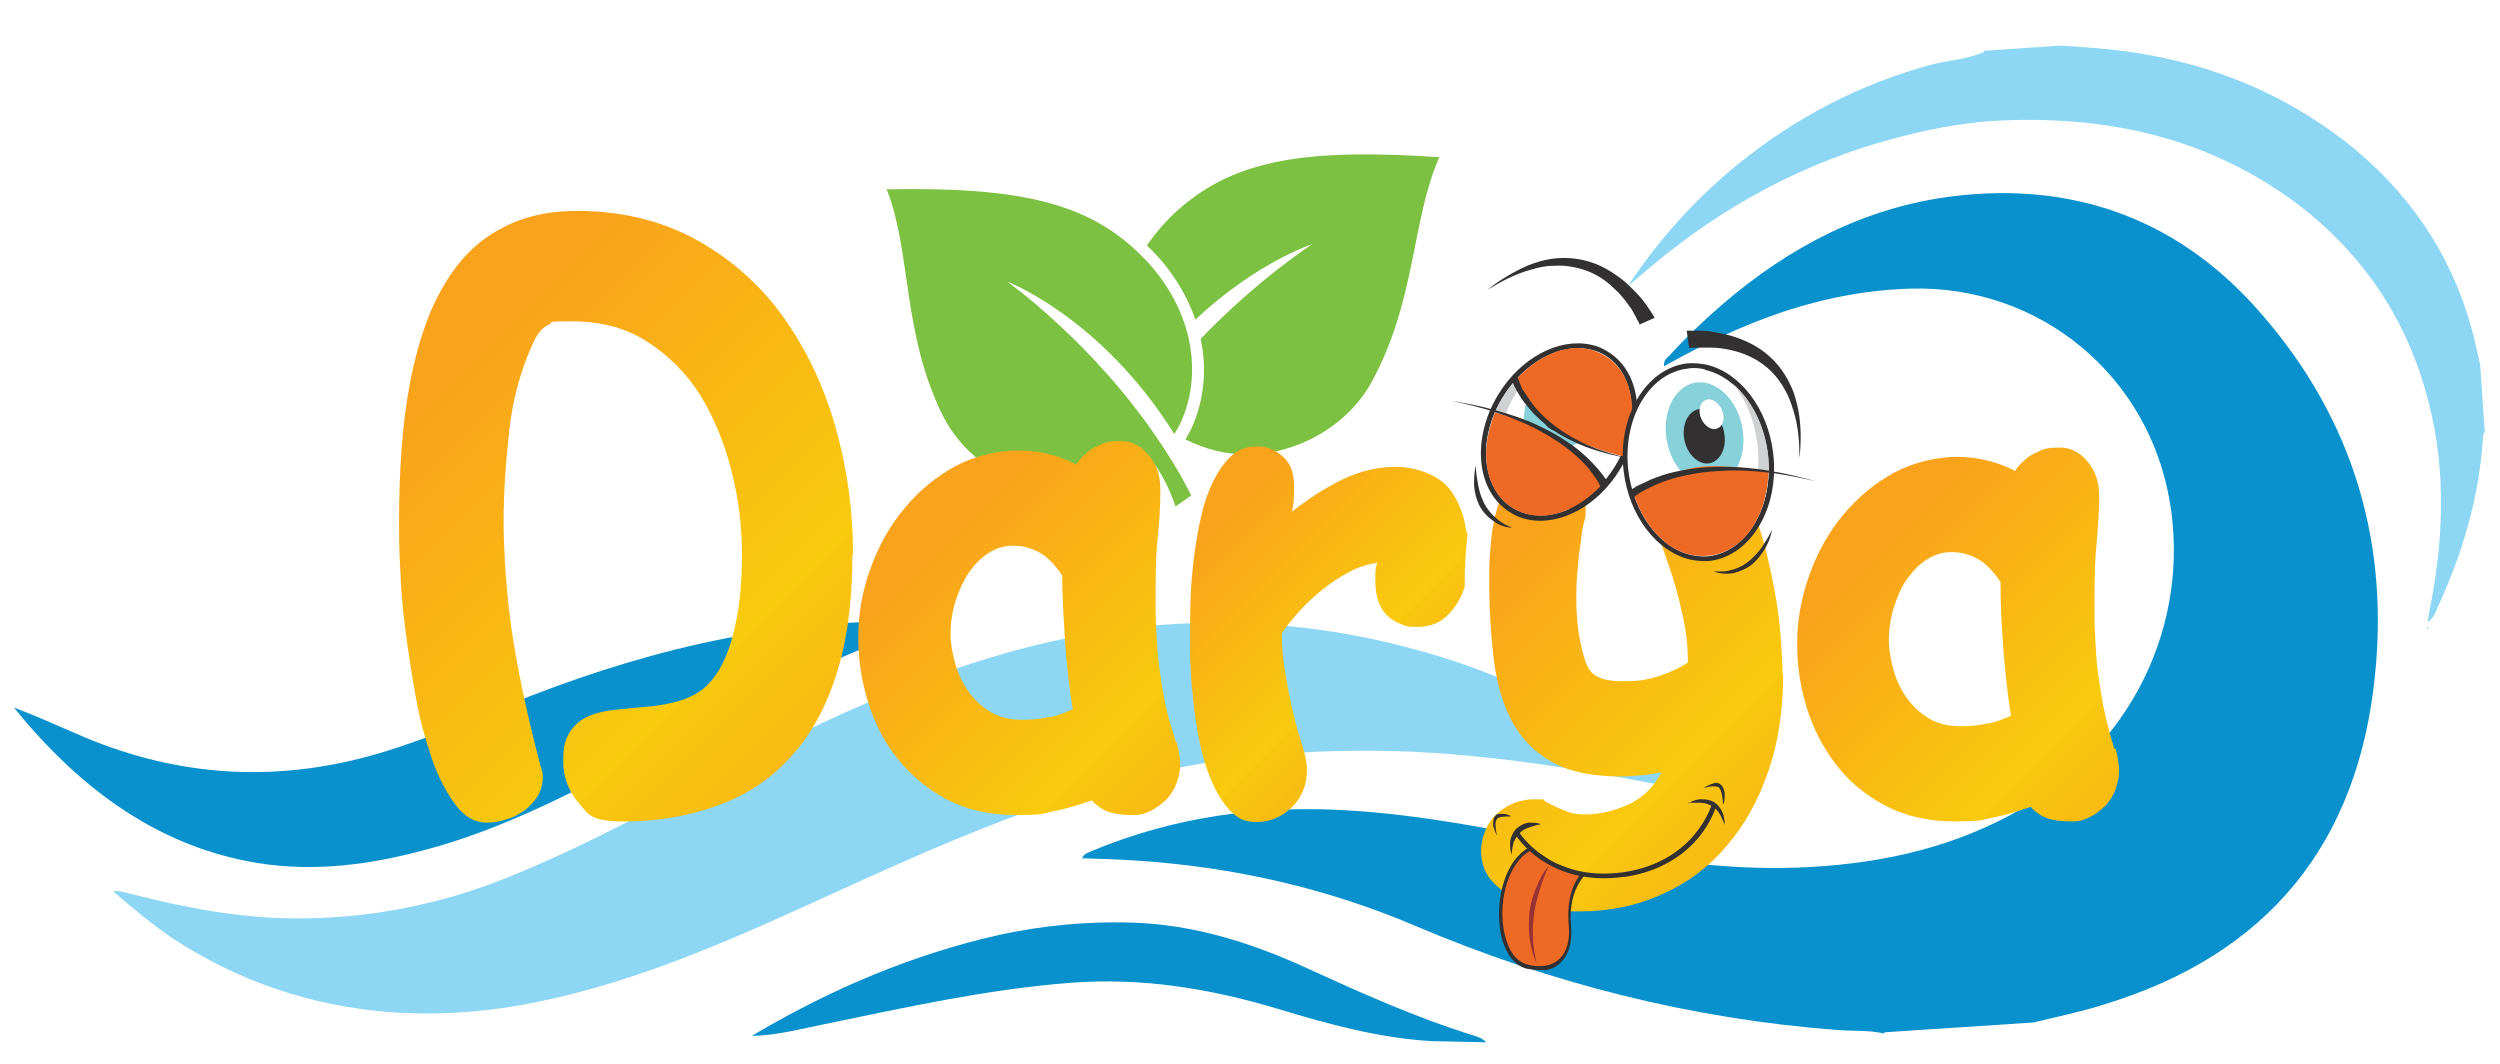
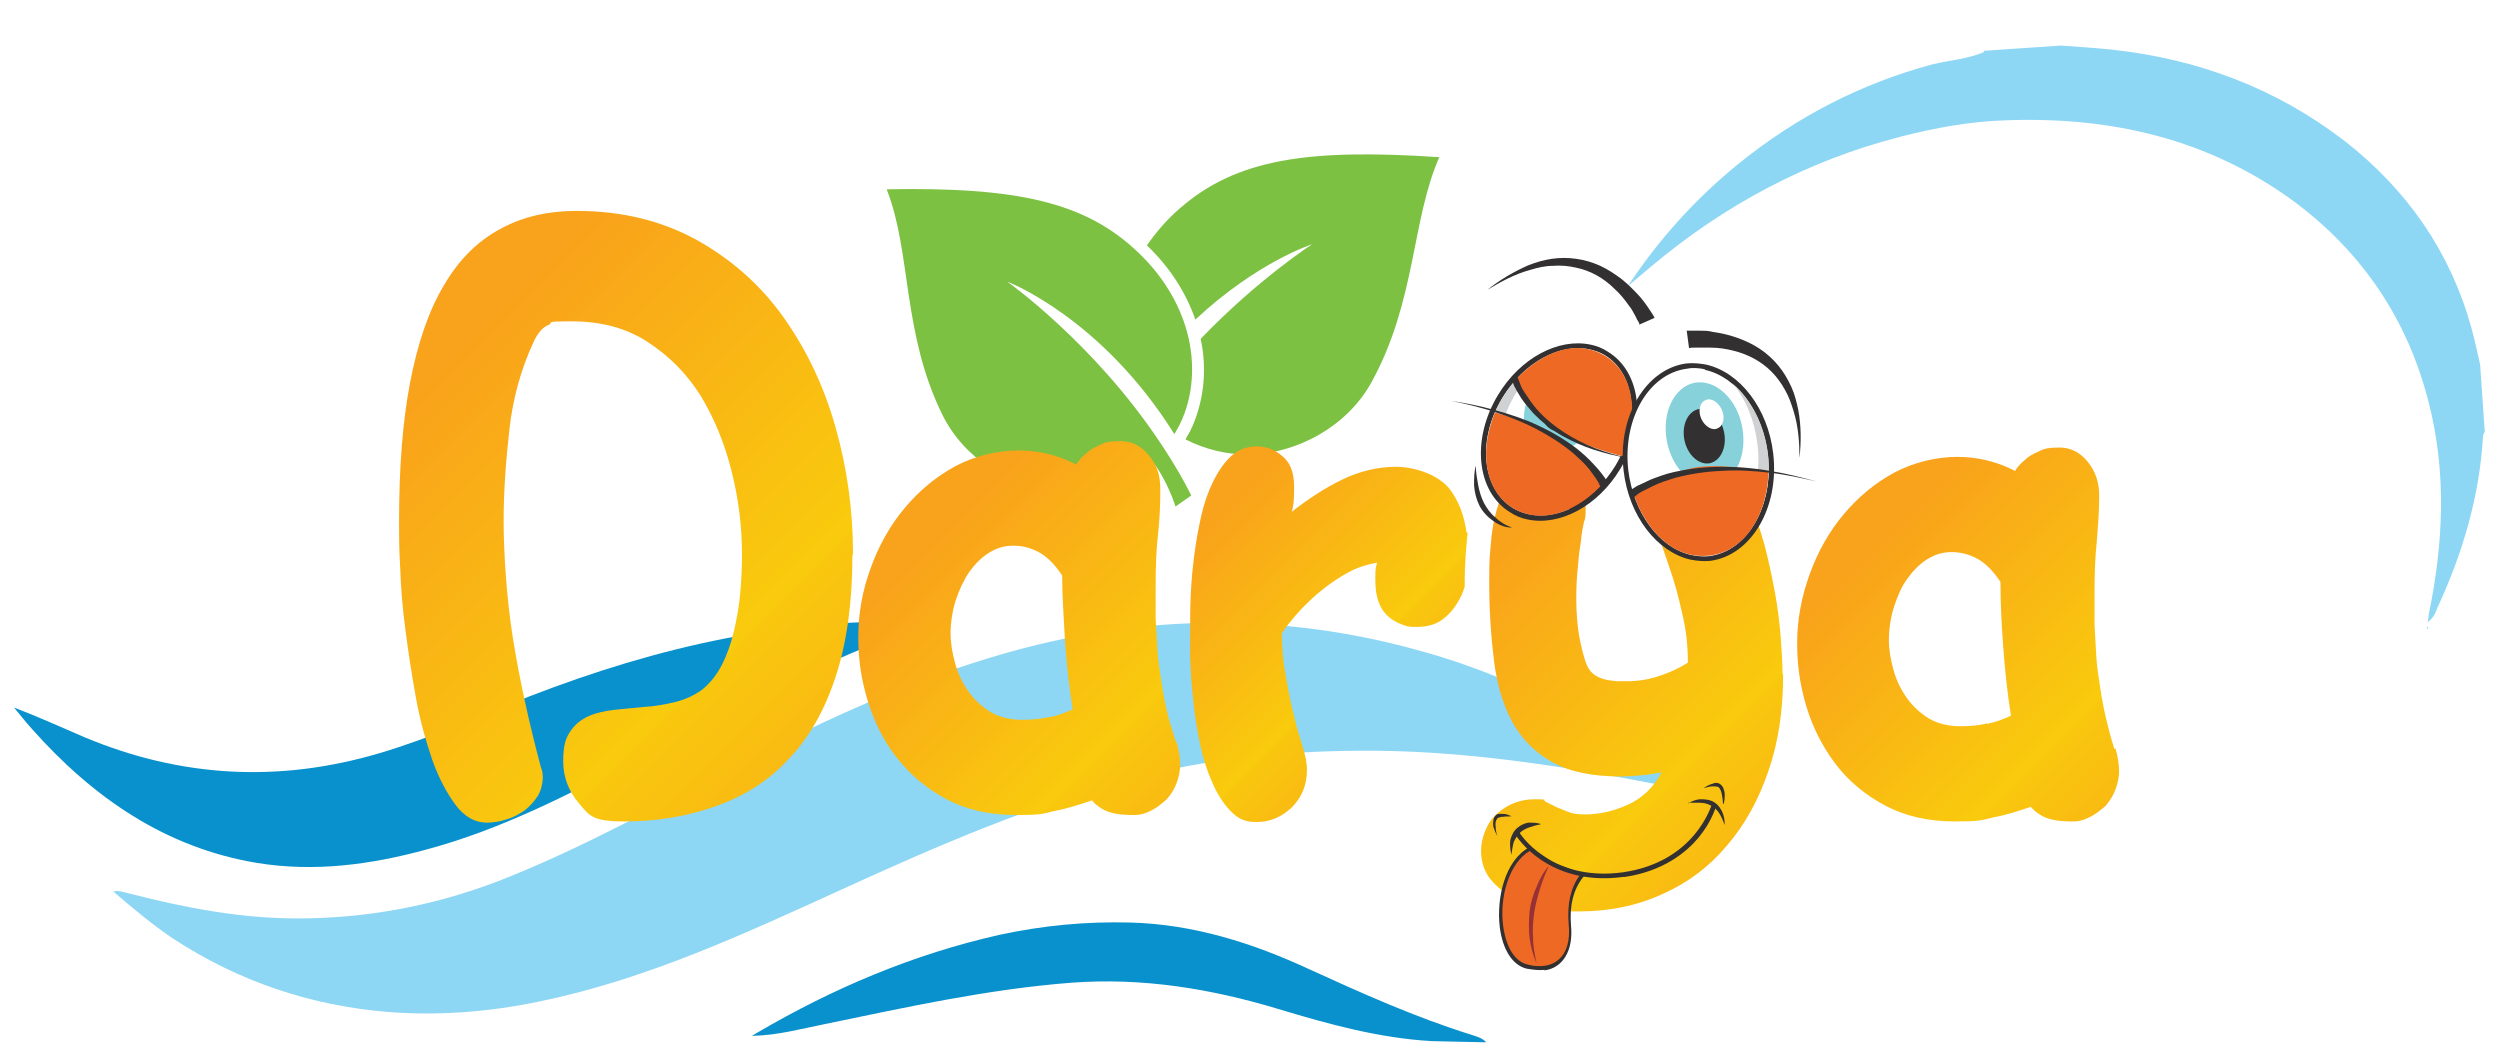
<svg xmlns="http://www.w3.org/2000/svg" xmlns:xlink="http://www.w3.org/1999/xlink" id="Layer_1" width="427.9" height="182.1" version="1.1" viewBox="0 0 427.9 182.1">
  <defs>
    <style>
      .st0 {
        filter: url(#drop-shadow-1);
      }

      .st1 {
        fill: #0891cc;
      }

      .st2 {
        fill: url(#linear-gradient2);
      }

      .st3 {
        fill: url(#linear-gradient1);
      }

      .st4 {
        fill: url(#linear-gradient3);
      }

      .st5 {
        fill: url(#linear-gradient4);
      }

      .st6 {
        fill: #7cc142;
      }

      .st7 {
        fill: #8dd7f5;
      }

      .st8 {
        fill: #ed6924;
      }

      .st9 {
        fill: url(#linear-gradient);
      }

      .st10 {
        fill: #323031;
      }

      .st11 {
        fill: #fff;
      }

      .st12 {
        fill: #cfd1d2;
      }

      .st13 {
        fill: #86d1da;
      }

      .st14 {
        fill: #983135;
      }
    </style>
    <filter id="drop-shadow-1" x="63.4" y="31.7" width="304" height="130" filterUnits="userSpaceOnUse">
      <feOffset dx="0" dy=".7" />
      <feGaussianBlur result="blur" stdDeviation="1.4" />
      <feFlood flood-color="#000" flood-opacity="1" />
      <feComposite in2="blur" operator="in" />
      <feComposite in="SourceGraphic" />
    </filter>
    <linearGradient id="linear-gradient" x1="137.5" y1="126.6" x2="66.9" y2="56" gradientUnits="userSpaceOnUse">
      <stop offset="0" stop-color="#f9a21b" />
      <stop offset="0" stop-color="#f9a918" />
      <stop offset="0" stop-color="#f9bb12" />
      <stop offset=".2" stop-color="#f9c70e" />
      <stop offset=".2" stop-color="#f9cb0d" />
      <stop offset=".9" stop-color="#f9a21b" />
    </linearGradient>
    <linearGradient id="linear-gradient1" x1="203.8" y1="132" x2="156.4" y2="84.6" xlink:href="#linear-gradient" />
    <linearGradient id="linear-gradient2" x1="239" y1="120" x2="203.7" y2="84.7" xlink:href="#linear-gradient" />
    <linearGradient id="linear-gradient3" x1="300.1" y1="139.6" x2="250.1" y2="89.6" xlink:href="#linear-gradient" />
    <linearGradient id="linear-gradient4" x1="364.3" y1="133.1" x2="317" y2="85.7" xlink:href="#linear-gradient" />
  </defs>
  <path class="st7" d="M339.6,8.9c-2.8,1.2-5.8,1.4-8.8,2.1-12.3,3.3-23.3,9-33.2,17-7.4,6-13.7,13-19,21,1.3-1.1,2.6-2.2,3.9-3.3,12.6-10.6,26.8-18.2,42.8-22.3,5.8-1.5,11.8-2.6,17.8-2.8,18.1-.7,34.9,3.1,49.7,14,11.6,8.7,19.3,20.1,22.9,34.3,3.1,12.1,2.5,24.2,0,36.3,0,.3-.1.7-.2,1.3,1.1-.8,1.4-1.7,1.7-2.5,4.3-9.3,7.2-19,7.8-29.4,0-.2.2-.5.3-.7-.3-3.8-.5-7.6-.8-11.5-.5-2.1-.9-4.2-1.5-6.3-3.6-13-11-23.6-21.6-31.9-11.8-9.1-25.2-14.1-39.9-15.7-2.9-.3-5.9-.5-8.8-.7-4.4.3-8.8.6-13.2.9Z" />
-   <path class="st1" d="M322.5,176.7c8.5-.6,17.1-1.1,25.6-1.7,4-1,8.1-1.8,12.1-3.1,27.9-8.5,43.4-27.4,46.3-56.3,2.5-24.1-4.5-45.5-20.8-63.4-13.7-15-31.3-21.1-51.5-18.6-15.1,1.9-28,8.7-39.4,18.5-3.1,2.7-6.1,5.5-8.9,8.6-.5.5-1.2.9-1.1,2,4.3-2.4,8.5-4.6,13-6.5,9.3-4,19-6.5,29.2-6.8,22.2-.6,40.8,14.9,44.4,36.6,3.4,20.3-6,42-27.3,53.5-11.4,6.1-23.6,8.5-36.4,9-13.8.5-27.4-1.8-40.9-4.4-12-2.3-24-4.7-36.3-5.4-15-.9-29.5,1.1-43.5,6.9-.6.3-1.4.4-1.8,1.3,3.2.1,6.3.2,9.4.4,16.5,1.1,32.5,4.7,47.7,11.2,23.1,9.8,47.1,15.9,72.2,17.8,2.7.2,5.3,0,8,.6Z" />
  <path class="st7" d="M288.8,134.7c-6.4-5-12.7-9-19.3-12.6-8.2-4.4-16.8-8-25.7-10.5-8.7-2.5-17.6-4.1-26.7-4.7-4.6-.3-9.2-.4-13.8-.2-12.6.5-24.8,2.9-36.8,6.8-13.9,4.4-27,10.6-39.9,17.2-13.8,7.1-27.3,14.7-41.8,20.3-10.9,4.1-22.2,6.2-33.9,6.2-9.7,0-19.1-1.8-28.5-4.2-.8-.2-1.5-.4-2.3-.5-.1,0-.3,0-.7.1,3.4,2.9,6.7,5.7,10.3,8.1,11.2,7.3,23.4,11.4,36.6,12.5,8.8.7,17.5,0,26.1-1.8,18.4-3.8,35.3-11.7,52.2-19.4,16.2-7.4,32.4-14.4,49.7-18.9,12.4-3.2,25.1-4.5,37.9-4.6,17.8-.2,35.3,2.6,52.8,6,.3,0,.6.1.8.2.8,0,1.5.2,2.9.3Z" />
  <path class="st1" d="M159.2,106.5c-24.1-1-46.7,4.2-68.6,12.7-8.5,3.3-16.8,7.1-25.6,9.7-17.2,5.1-34,4.2-50.5-2.7-4-1.7-7.9-3.5-12.1-5.1,1,1.2,2,2.5,3.1,3.7,10.4,11.7,22.8,20.3,38.5,22.9,9.8,1.6,19.5.3,29-2.3,12.7-3.4,24.3-9.4,35.8-15.4,16.1-8.4,32.2-17,49.4-23.1.2,0,.3-.2.9-.6Z" />
  <path class="st1" d="M128.8,177.3c4.3-.1,8.3-1.2,12.3-2,14-2.9,28-6,42.3-7.1,12.1-.9,23.8,1,35.4,4.5,8.6,2.6,17.3,5,26.3,5.5,3,.1,5.9.1,9.3.2-.9-.9-1.8-1-2.6-1.3-9.6-3-18.7-7.1-27.7-11.2-9.7-4.5-19.8-7.7-30.6-8-7.6-.2-15,.5-22.4,2.1-14.7,3.3-28.4,9.1-41.4,16.7-.3.2-.7.4-1,.6Z" />
  <path class="st7" d="M415.5,107.3s-.1,0-.1,0c0,0,0,.1,0,.2,0,.2.2.1.2,0,0,0,0,0,0-.1Z" />
  <g>
    <path class="st6" d="M246.4,26.8c-4.8,10.7-4,24.8-11.7,38.7-4.1,7.4-12.6,12.2-21.1,12.3-3.7,0-7.4-.9-10.7-2.6.3-.5.5-.9.8-1.4,2.3-4.7,3-10.4,1.8-15.8,9.9-10.3,19.1-16.2,19.1-16.2,0,0-9.4,3-20,12.9-1.6-4.6-4.4-9-8.3-12.7,1.6-2.3,3.5-4.5,5.6-6.3,9.7-8.5,22-10.3,44.4-8.8Z" />
    <path class="st6" d="M151.8,32.5c4.2,10.7,2.6,24.5,9.5,38.5,3.7,7.5,11.7,12.6,20,13.1,5.7.4,11.5-1.6,15.8-5.3,2.7,3.3,4.1,7.9,4.1,7.9l2.7-1.9c-1.4-2.8-3-5.5-4.7-8.1-.3-.4-.5-.8-.8-1.2-11.3-16.9-26-27.3-26-27.3,0,0,16.1,6.1,28.6,26.1.3-.5.6-1,.9-1.6,2.4-4.8,2.7-10.6,1.3-15.8-1.4-5.2-4.4-9.9-8.3-13.6-9.1-8.8-21-11.3-43.1-10.9Z" />
  </g>
  <g class="st0">
    <path class="st9" d="M145.9,94.3c0,8.2-1,15.2-2.9,20.9-1.9,5.8-4.6,10.5-8.1,14.1-3.4,3.7-7.6,6.3-12.4,8-4.8,1.7-10,2.6-15.6,2.6s-6-1-7.8-3.1c-1.8-2.1-2.7-4.5-2.7-7.2s.4-3.9,1.2-5.1c.8-1.2,1.8-2,3.1-2.6,1.3-.6,2.8-.9,4.4-1.1,1.7-.2,3.4-.3,5.1-.5,1.8-.1,3.5-.4,5.2-.8,1.7-.4,3.3-1.1,4.7-2.1,1.4-1.1,2.5-2.5,3.4-4.2.9-1.7,1.6-3.7,2.1-5.8.5-2.1.9-4.4,1.1-6.6.2-2.3.3-4.5.3-6.6,0-4.8-.6-9.6-1.8-14.3-1.2-4.8-3-9.1-5.3-12.9-2.4-3.8-5.4-6.8-9.1-9.2-3.7-2.4-8-3.5-13-3.5s-2.9.2-3.9.6c-1,.4-1.9,1.4-2.6,3-2.1,4.5-3.5,9.5-4.1,14.8-.6,5.3-1,10.6-1,15.8s.5,13.3,1.6,20.1c1.1,6.9,2.7,14.2,4.8,22.1.2.4.3,1,.3,1.8s-.3,2.2-.9,3.1c-.6.9-1.3,1.7-2.2,2.4-.9.6-1.9,1.2-3,1.5-1.1.4-2.3.6-3.5.6-2,0-3.8-1-5.3-3-1.5-2-2.9-4.6-4-7.7-1.1-3.2-2.1-6.7-2.8-10.6-.7-3.9-1.3-7.7-1.8-11.6-.5-3.8-.8-7.4-.9-10.6-.2-3.3-.2-5.9-.2-7.9,0-9.3.6-17.2,1.9-24,1.3-6.7,3.2-12.3,5.8-16.6,2.5-4.3,5.7-7.5,9.6-9.6,3.8-2.1,8.2-3.1,13.1-3.1,7.8,0,14.6,1.7,20.6,5,5.9,3.3,10.9,7.7,14.8,13.2,3.9,5.5,6.9,11.7,8.9,18.8,2,7,3,14.3,3,21.7Z" />
    <path class="st3" d="M201.3,126.4c-.4-1.3-.8-2.6-1.2-3.9-.6-2.3-1-4.4-1.3-6.4-.3-2-.6-3.8-.7-5.6-.1-1.8-.2-3.5-.3-5.3,0-1.7,0-3.6,0-5.5,0-3.3.1-6.3.4-8.9.3-2.6.4-5.2.4-7.7s-.6-4.3-2-5.9c-1.3-1.6-2.9-2.4-4.8-2.4s-2.7.2-3.6.7c-1,.4-1.8.9-2.3,1.4-.7.6-1.3,1.2-1.7,1.9-3.1-1.6-6.4-2.4-9.9-2.4s-7.4.9-10.8,2.7c-3.3,1.8-6.2,4.2-8.7,7.2-2.5,3-4.4,6.4-5.8,10.3-1.4,3.8-2.1,7.8-2.1,11.7s.5,7.2,1.6,10.9c1.1,3.6,2.7,6.9,5,9.8,2.3,2.9,5.1,5.3,8.5,7.1,3.4,1.8,7.4,2.7,11.9,2.7s4.5-.2,6.6-.7c2.2-.4,4.3-1.1,6.4-1.8.4.5.9.9,1.5,1.3.6.4,1.3.7,2.2.9.9.2,2,.3,3.4.3s2.1-.3,3.1-.8c1-.5,1.8-1.2,2.6-1.9.7-.8,1.3-1.7,1.7-2.8.4-1.1.6-2.1.6-3.1s-.2-2.5-.6-3.9ZM179.5,122c-1.4.4-3,.5-4.7.5s-3.7-.4-5.2-1.3c-1.5-.9-2.8-2.1-3.8-3.5-1-1.4-1.8-3-2.3-4.8-.5-1.8-.8-3.5-.8-5.2s.3-3.9.9-5.7c.6-1.8,1.4-3.5,2.3-4.8,1-1.4,2.1-2.5,3.4-3.3,1.3-.8,2.6-1.2,4.1-1.2s2.8.3,4.2,1c1.4.7,2.8,2,4.2,4.1,0,3.7.3,7.5.5,11.5.3,3.9.7,7.7,1.3,11.4-1.3.6-2.6,1.1-4.1,1.4Z" />
    <path class="st2" d="M251.2,90.5c-.3,2.9-.5,5.6-.5,8.2v1c-.3,1-.7,1.9-1.2,2.7-.7,1.2-1.6,2.2-2.7,3-1.1.8-2.6,1.2-4.3,1.2s-1.6-.1-2.5-.4c-.8-.3-1.6-.7-2.3-1.3-.7-.6-1.3-1.4-1.7-2.5-.4-1-.6-2.3-.6-3.8s0-2,.3-3c-1.7.3-3.3.8-4.8,1.6-1.5.8-3,1.8-4.4,2.9-1.4,1.1-2.7,2.3-3.9,3.6-1.2,1.3-2.3,2.6-3.2,4,0,2.5.2,4.9.7,7.4.4,2.5.9,4.9,1.5,7.2.3,1.4.8,3,1.3,4.6.5,1.6.8,3,.8,4.1,0,2.7-.9,4.8-2.6,6.5-1.7,1.6-3.7,2.5-6,2.5s-3.3-.7-4.6-2c-1.2-1.3-2.3-3-3.1-5-.9-2-1.6-4.3-2.1-6.8-.5-2.5-.9-5-1.1-7.4-.3-2.5-.4-4.7-.5-6.8,0-2.1,0-3.8,0-5s0-3.6.1-5.8c.1-2.2.3-4.5.6-6.8.3-2.3.7-4.6,1.2-6.8.5-2.2,1.2-4.2,2.1-6,.9-1.8,1.9-3.2,3.1-4.3,1.2-1.1,2.7-1.6,4.3-1.6s3,.5,4.3,1.6c1.4,1.1,2.1,2.8,2.1,5.3s-.1,3.2-.4,4.3c2.8-2.2,5.7-4.1,8.6-5.5,2.9-1.4,6-2.2,9.2-2.2s7.3,1.3,9.3,3.9c1.4,1.9,2.4,4.3,2.8,7.3Z" />
    <path class="st4" d="M305.2,114.8c0,6-.8,11.5-2.5,16.4-1.7,5-4,9.2-7.1,12.8-3,3.6-6.7,6.4-11,8.3-4.3,2-9.1,3-14.4,3s-3.5-.2-5.4-.5c-1.9-.3-3.7-.9-5.4-1.7-1.7-.8-3.1-1.9-4.2-3.2-1.1-1.3-1.7-3-1.7-5s.9-4.8,2.8-6.4c1.8-1.6,4-2.4,6.4-2.4s1.3.1,1.8.4c.6.3,1.2.6,1.8.9.7.3,1.4.6,2.2.9.8.3,1.7.4,2.8.4,2.5,0,5-.6,7.4-1.7,2.4-1.1,4.3-2.9,5.7-5.5-1.2.2-2.3.4-3.5.5-1.2.1-2.3.2-3.5.2-4.9,0-8.8-.8-11.8-2.5s-5.2-4-6.8-6.9c-1.6-3-2.6-6.5-3.1-10.5-.5-4-.8-8.5-.8-13.2s.1-4.5.3-7c.2-2.5.7-4.8,1.4-6.9.7-2.1,1.7-3.9,3-5.3s2.9-2.1,5.1-2.1,4,.8,5.1,2.3c1.1,1.6,1.6,3.5,1.6,5.7s0,2-.3,2.9c-.2.9-.4,2-.5,3.2-.2,1.2-.4,2.6-.5,4.2-.2,1.6-.3,3.5-.3,5.8s.2,5,.7,7.3c.5,2.4,1,4,1.6,4.8.3.4.7.8,1.3,1.1.6.3,1.2.5,1.8.6.6.1,1.3.2,1.9.2.6,0,1.1,0,1.4,0,1.9,0,3.7-.3,5.5-.9,1.8-.6,3.4-1.3,4.9-2.3,0-2.9-.3-5.7-1-8.5-.6-2.8-1.3-5.3-2.1-7.6-.8-2.3-1.5-4.4-2.1-6.2-.6-1.8-1-3.3-1-4.4,0-2.6.8-4.7,2.5-6.1,1.7-1.5,3.5-2.2,5.6-2.2s3.4.7,4.8,2.1c1.4,1.4,2.6,3.1,3.7,5.3,1.1,2.2,1.9,4.6,2.7,7.4.7,2.7,1.3,5.5,1.8,8.2.5,2.7.8,5.3,1,7.8.2,2.5.3,4.5.3,6.1Z" />
    <path class="st5" d="M361.9,127.5c-.4-1.3-.8-2.6-1.1-3.9-.6-2.3-1-4.4-1.3-6.4-.3-2-.6-3.8-.7-5.6-.1-1.8-.2-3.5-.3-5.3,0-1.7,0-3.6,0-5.5,0-3.3.1-6.3.4-8.9.2-2.6.4-5.2.4-7.7s-.7-4.3-2-5.9c-1.3-1.6-2.9-2.4-4.8-2.4s-2.7.2-3.6.7c-1,.4-1.8.9-2.3,1.4-.7.6-1.3,1.2-1.7,1.9-3.1-1.6-6.4-2.4-9.9-2.4s-7.4.9-10.8,2.7c-3.3,1.8-6.2,4.2-8.7,7.2-2.5,3-4.4,6.4-5.8,10.3s-2.1,7.8-2.1,11.7.5,7.2,1.6,10.9c1.1,3.6,2.8,6.9,5,9.8,2.2,2.9,5.1,5.3,8.5,7.1,3.4,1.8,7.4,2.7,11.9,2.7s4.4-.2,6.6-.7c2.2-.4,4.3-1.1,6.4-1.8.4.5.9.9,1.5,1.3.6.4,1.3.7,2.2.9.9.2,2,.3,3.4.3s2.1-.3,3.1-.8c1-.5,1.8-1.2,2.6-1.9.7-.8,1.3-1.7,1.7-2.8.4-1.1.6-2.1.6-3.1s-.2-2.5-.6-3.9ZM340.1,123.1c-1.4.4-3,.5-4.7.5s-3.7-.4-5.2-1.3c-1.5-.9-2.8-2.1-3.8-3.5-1-1.4-1.8-3-2.3-4.8-.5-1.8-.8-3.5-.8-5.2s.3-3.9.9-5.7c.6-1.8,1.3-3.5,2.3-4.8,1-1.4,2.1-2.5,3.4-3.3,1.3-.8,2.6-1.2,4.1-1.2s2.8.3,4.2,1c1.4.7,2.8,2,4.2,4.1,0,3.7.2,7.5.5,11.5.3,3.9.7,7.7,1.3,11.4-1.3.6-2.6,1.1-4.1,1.4Z" />
  </g>
  <g>
    <g>
-       <path class="st10" d="M293.3,97.8c.6,0,1.1,0,1.7,0,.5,0,1.1-.2,1.6-.3,1-.3,2-.8,2.8-1.5.8-.7,1.6-1.5,2.2-2.4.6-.9,1.2-1.9,1.7-2.9-.2,1.1-.6,2.2-1.2,3.2-.6,1-1.3,1.9-2.2,2.7-.9.7-2,1.2-3.2,1.5-1.2.2-2.4.1-3.4-.3Z" />
      <path class="st10" d="M258.7,90.3c-1.1,0-2.3-.5-3.2-1.2-1-.7-1.8-1.6-2.3-2.6-.5-1-.8-2.2-.9-3.4,0-1.2,0-2.3.3-3.4,0,1.1.2,2.2.4,3.3.2,1.1.5,2.1,1,3.1.5.9,1.1,1.8,2,2.5.4.4.8.7,1.3,1,.5.3,1,.5,1.5.7Z" />
    </g>
    <g>
      <g>
        <g>
          <g>
            <path class="st11" d="M276.9,80c-4.5,7.4-12.6,10.7-18.2,7.3-5.6-3.4-6.4-12.1-2-19.5,4.5-7.4,12.6-10.7,18.2-7.3,5.6,3.4,6.4,12.1,2,19.5Z" />
            <path class="st10" d="M261.4,88.9c-1-.2-2-.6-2.9-1.2-5.8-3.5-6.7-12.5-2.1-20.1,3.8-6.3,10.3-9.8,15.9-8.6,1,.2,2,.6,2.9,1.2,5.8,3.5,6.7,12.5,2.1,20.1-3.8,6.3-10.3,9.8-15.9,8.6ZM272.1,59.8c-5.2-1.1-11.3,2.3-14.9,8.2-4.4,7.2-3.5,15.7,1.8,18.9.8.5,1.7.8,2.6,1,5.2,1.1,11.3-2.3,14.9-8.2,4.3-7.2,3.5-15.7-1.8-18.9-.8-.5-1.7-.8-2.6-1Z" />
          </g>
          <g>
            <path class="st13" d="M272.9,73c-2.7,3.8-7.1,5.3-9.9,3.3-2.8-2-2.9-6.7-.2-10.5,2.7-3.8,7.1-5.3,9.9-3.3,2.8,2,2.9,6.7.2,10.5Z" />
            <path class="st10" d="M270.4,71.6c-1.4,2-3.8,2.8-5.2,1.7-1.5-1-1.5-3.5,0-5.5,1.4-2,3.8-2.8,5.2-1.7,1.5,1,1.5,3.5,0,5.5Z" />
            <path class="st11" d="M269.3,67.3c-1,.9-2.4,1-3.1.3-.7-.8-.4-2.1.6-3,1-.9,2.4-1.1,3.1-.3.7.8.4,2.1-.6,3Z" />
          </g>
          <path class="st12" d="M261.3,86.1c-5.4-3.2-6.2-11.6-1.9-18.7,2-3.3,4.8-5.9,7.7-7.2-3.7,1-7.5,3.9-10,8-4.3,7.1-3.5,15.5,1.9,18.8,2.9,1.7,6.5,1.6,9.9,0-2.7.7-5.4.5-7.6-.9Z" />
        </g>
        <path class="st8" d="M255.9,70.6c-3.2,7.9-1,14,3.1,16.4,5.6,3.2,11.8-.2,15.4-4.3,0,0-4.8-6.3-8.2-8.2-3.8-2.2-10.4-3.9-10.4-3.9Z" />
        <path class="st10" d="M274,83.4c-.1-.2-.3-.5-.4-.8-.2-.3-.3-.5-.5-.8-.4-.5-.7-1-1.1-1.5-.8-1-1.7-1.8-2.7-2.7-1.9-1.6-4.1-3-6.4-4.2-2.3-1.2-4.7-2.1-7.1-2.9-2.5-.8-5-1.4-7.5-1.9,2.6.4,5.1.9,7.6,1.6,2.5.7,5,1.5,7.3,2.6,2.4,1.1,4.6,2.4,6.7,4,1,.8,2,1.7,2.9,2.7.5.5.9,1,1.3,1.5.2.3.4.5.6.8.2.3.4.6.5.9l-1.2.5Z" />
        <path class="st8" d="M277.7,78.1c3.4-8.4,1.2-14.7-3-17.2-5.7-3.4-12,.3-15.7,4.6,0,0,4.8,6.5,8.2,8.6,3.8,2.3,10.5,4,10.5,4Z" />
        <path class="st10" d="M259.7,64.4c0,.2.2.5.3.8.1.3.2.5.3.8.2.5.5,1,.8,1.4.6.9,1.2,1.8,1.9,2.6,1.4,1.6,3,2.9,4.7,4,1.7,1.1,3.5,2,5.3,2.7,1.9.7,3.8,1.3,5.7,1.7-2-.3-3.9-.8-5.8-1.4-1.9-.6-3.7-1.4-5.5-2.4-1.8-1-3.4-2.3-4.9-3.8-.7-.8-1.4-1.6-2.1-2.6-.3-.5-.6-1-.9-1.5-.1-.3-.3-.5-.4-.8-.1-.3-.2-.6-.3-.9l1-.5Z" />
      </g>
      <g>
        <g>
          <g>
-             <path class="st11" d="M278.4,80.6c1.1,9.1,7.5,15.8,14.3,15,6.8-.8,11.5-8.8,10.4-17.9-1.1-9.1-7.5-15.8-14.3-15-6.8.8-11.5,8.8-10.4,17.9Z" />
+             <path class="st11" d="M278.4,80.6c1.1,9.1,7.5,15.8,14.3,15,6.8-.8,11.5-8.8,10.4-17.9-1.1-9.1-7.5-15.8-14.3-15-6.8.8-11.5,8.8-10.4,17.9" />
            <path class="st10" d="M289.4,95.8h0c-5.8-1.3-10.6-7.5-11.5-15.2-1.1-9.3,3.8-17.5,10.8-18.4,1.1-.1,2.2,0,3.3.2,5.8,1.3,10.6,7.5,11.5,15.2,1.1,9.3-3.8,17.5-10.8,18.4-1.1.1-2.2,0-3.3-.2ZM291.8,63.2c-1-.2-2-.3-3-.1-6.6.8-11.1,8.6-10.1,17.4.9,7.3,5.3,13.3,10.8,14.5h0c1,.2,2,.3,3,.2,6.6-.8,11.1-8.6,10.1-17.4-.9-7.3-5.3-13.3-10.8-14.5Z" />
          </g>
          <g>
            <path class="st13" d="M285.3,75.5c.9,4.8,4.5,8.2,8.1,7.6,3.6-.7,5.7-5.1,4.8-10-.9-4.8-4.5-8.2-8.1-7.6-3.6.7-5.7,5.2-4.8,10Z" />
            <path class="st10" d="M288.3,75.3c.5,2.5,2.4,4.3,4.3,4,1.9-.4,3-2.7,2.5-5.3-.5-2.5-2.4-4.3-4.3-4-1.9.4-3,2.7-2.5,5.3Z" />
            <path class="st11" d="M291.2,71.7c.6,1.3,1.9,2.1,2.8,1.6,1-.4,1.3-1.9.7-3.2-.6-1.3-1.9-2.1-2.8-1.6-1,.4-1.3,1.9-.7,3.2Z" />
          </g>
          <path class="st12" d="M290.8,93.2c6.6-.8,11.1-8.4,10-17.2-.5-4-2-7.8-4.3-10.4,3.1,2.6,5.5,7,6.1,12.1,1,8.7-3.4,16.5-10,17.2-3.5.4-7-1.4-9.5-4.3,2.3,1.8,4.9,2.8,7.7,2.5Z" />
        </g>
        <path class="st8" d="M302.7,80.7c-.4,9-5.1,13.9-10.2,14.4-6.8.7-11.3-5.4-13-10.9,0,0,7.3-3.9,11.5-4.3,4.6-.5,11.7.8,11.7.8Z" />
        <path class="st10" d="M278.8,84.1c.3-.3.6-.4.9-.6.3-.2.6-.4.9-.5.6-.3,1.3-.6,1.9-.9,1.3-.5,2.6-1,4-1.3,2.7-.6,5.5-.9,8.2-.9,2.8,0,5.5.2,8.2.7,2.7.4,5.4,1.1,8,1.8-2.7-.6-5.3-1.2-8.1-1.5-2.7-.3-5.4-.5-8.1-.3-2.7.1-5.4.5-8,1.2-1.3.4-2.6.8-3.8,1.4-.6.3-1.2.6-1.8.9-.3.2-.6.3-.8.5-.3.2-.5.4-.7.6l-.8-1Z" />
      </g>
    </g>
    <g>
      <path class="st10" d="M288.8,56.6c.4,0,.8,0,1.1,0,.4,0,.7,0,1.1,0,.7,0,1.4,0,2.1.2,1.4.2,2.8.5,4.2,1,1.4.5,2.7,1.1,3.9,1.9,1.2.8,2.3,1.8,3.2,2.9.9,1.1,1.6,2.3,2.2,3.6.6,1.3.9,2.6,1.2,4,.5,2.7.5,5.5.2,8.2,0-2.7-.2-5.4-1-8-.4-1.3-.8-2.5-1.5-3.7-.6-1.1-1.4-2.2-2.3-3.1-1.8-1.8-4.1-3-6.6-3.6-1.2-.3-2.5-.5-3.8-.5-.6,0-1.3,0-1.9,0-.3,0-.6,0-.9,0-.3,0-.6,0-.9.1l-.4-3Z" />
      <path class="st10" d="M280.6,55.5c0-.2-.2-.5-.4-.8-.1-.3-.3-.6-.4-.8-.3-.6-.6-1.1-1-1.6-.7-1-1.5-2-2.5-2.9-1.8-1.8-4.1-3.1-6.6-3.6-1.3-.3-2.6-.4-3.9-.3-1.3,0-2.6.3-3.9.7-2.6.7-5,2-7.3,3.4,2.1-1.7,4.5-3.1,7-4.2,1.3-.5,2.6-.9,4-1.1,1.4-.2,2.8-.2,4.2,0,1.4.2,2.8.6,4.1,1.2,1.3.6,2.5,1.4,3.7,2.3,1.1.9,2.1,1.9,3.1,3,.5.6.9,1.1,1.3,1.7.2.3.4.6.6.9.2.3.4.6.6,1l-2.7,1.2Z" />
    </g>
    <g>
      <g>
        <path class="st10" d="M289,137.5c.6-.4,1.2-.6,1.9-.7.7,0,1.4,0,2.1.3.7.3,1.3.9,1.7,1.7.4.8.5,1.6.5,2.4-.3-.8-.6-1.5-1-2.1-.4-.6-.9-1-1.5-1.3-.6-.3-1.2-.4-1.8-.4-.6,0-1.3,0-2,0Z" />
        <path class="st10" d="M263.7,141.1c-.7.1-1.3.3-1.9.5-.6.2-1.2.5-1.6.9-.5.4-.8,1-1.1,1.6-.2.7-.3,1.4-.4,2.2-.2-.8-.3-1.6-.2-2.5.2-.8.6-1.6,1.2-2.1.6-.5,1.3-.8,1.9-.9.7,0,1.4,0,2,.2Z" />
      </g>
      <g>
        <path class="st10" d="M294.9,137.6c0-.6-.1-1.1-.2-1.7-.1-.5-.3-1-.6-1.2-.1,0-.3-.1-.5-.1-.2,0-.4,0-.6,0-.4,0-.9.2-1.4.3.4-.3.8-.5,1.3-.7.2,0,.5-.2.7-.2.3,0,.5,0,.8.2.3.2.5.5.6.8.1.3.2.6.2.9,0,.6,0,1.2-.2,1.7Z" />
        <path class="st10" d="M256.3,143.1c-.3-.5-.5-1-.7-1.6,0-.3-.1-.6,0-.9,0-.3.1-.7.3-.9.2-.3.5-.4.7-.4.3,0,.5,0,.7,0,.5,0,.9.2,1.4.4-.5.1-.9,0-1.4.1-.2,0-.4,0-.6.1-.2,0-.4.1-.5.3-.2.3-.3.8-.2,1.3,0,.5.1,1.1.3,1.6Z" />
      </g>
      <g>
        <path class="st8" d="M261.9,145.2c-6.5,3.5-6.8,18.7-.5,20.2,5.3,1.3,7.7-2.2,7.3-7.1-.4-4.1.7-6.8,2.2-8.6l-5.3-1.9-3.7-2.6Z" />
        <path class="st10" d="M264.4,166h0c-.9.1-1.9,0-3.1-.2-2.4-.6-4.1-3.2-4.6-7.1-.6-5,.9-11.5,5.1-13.7h.1c0,0,3.7,2.6,3.7,2.6l5.7,2.1-.3.4c-1.7,2.1-2.4,4.9-2.1,8.4.4,4.2-1.4,7.2-4.6,7.6ZM261.9,145.6c-3.7,2.1-5.3,8.2-4.6,13,.5,3.6,2,6,4.2,6.5,1.1.3,2,.3,2.9.2,2.9-.4,4.5-3,4.1-7-.3-3.5.3-6.3,1.9-8.5l-4.9-1.8-3.6-2.5Z" />
      </g>
      <path class="st10" d="M277.9,150.1h-.1c-6.7.9-11.3-1.1-14-2.9-3-2-4.3-4.2-4.4-4.3l.6-.5s1.3,2.2,4.2,4.1c2.6,1.8,7.1,3.7,13.6,2.8,12.4-1.8,15.1-11.5,15.2-11.6l.7.3c0,.1-.7,2.6-3,5.4-2.1,2.5-6,5.7-12.6,6.7h0Z" />
      <path class="st14" d="M265.1,148.2c-.6,1.3-1.1,2.6-1.5,3.9-.4,1.3-.8,2.7-1,4.1-.2,1.4-.3,2.9-.2,4.3,0,1.5.3,2.9.6,4.4-.6-1.4-1-2.8-1.2-4.4-.2-1.5-.1-3.1,0-4.5.2-1.5.6-2.9,1.2-4.2.5-1.3,1.2-2.6,2.1-3.6Z" />
    </g>
  </g>
</svg>